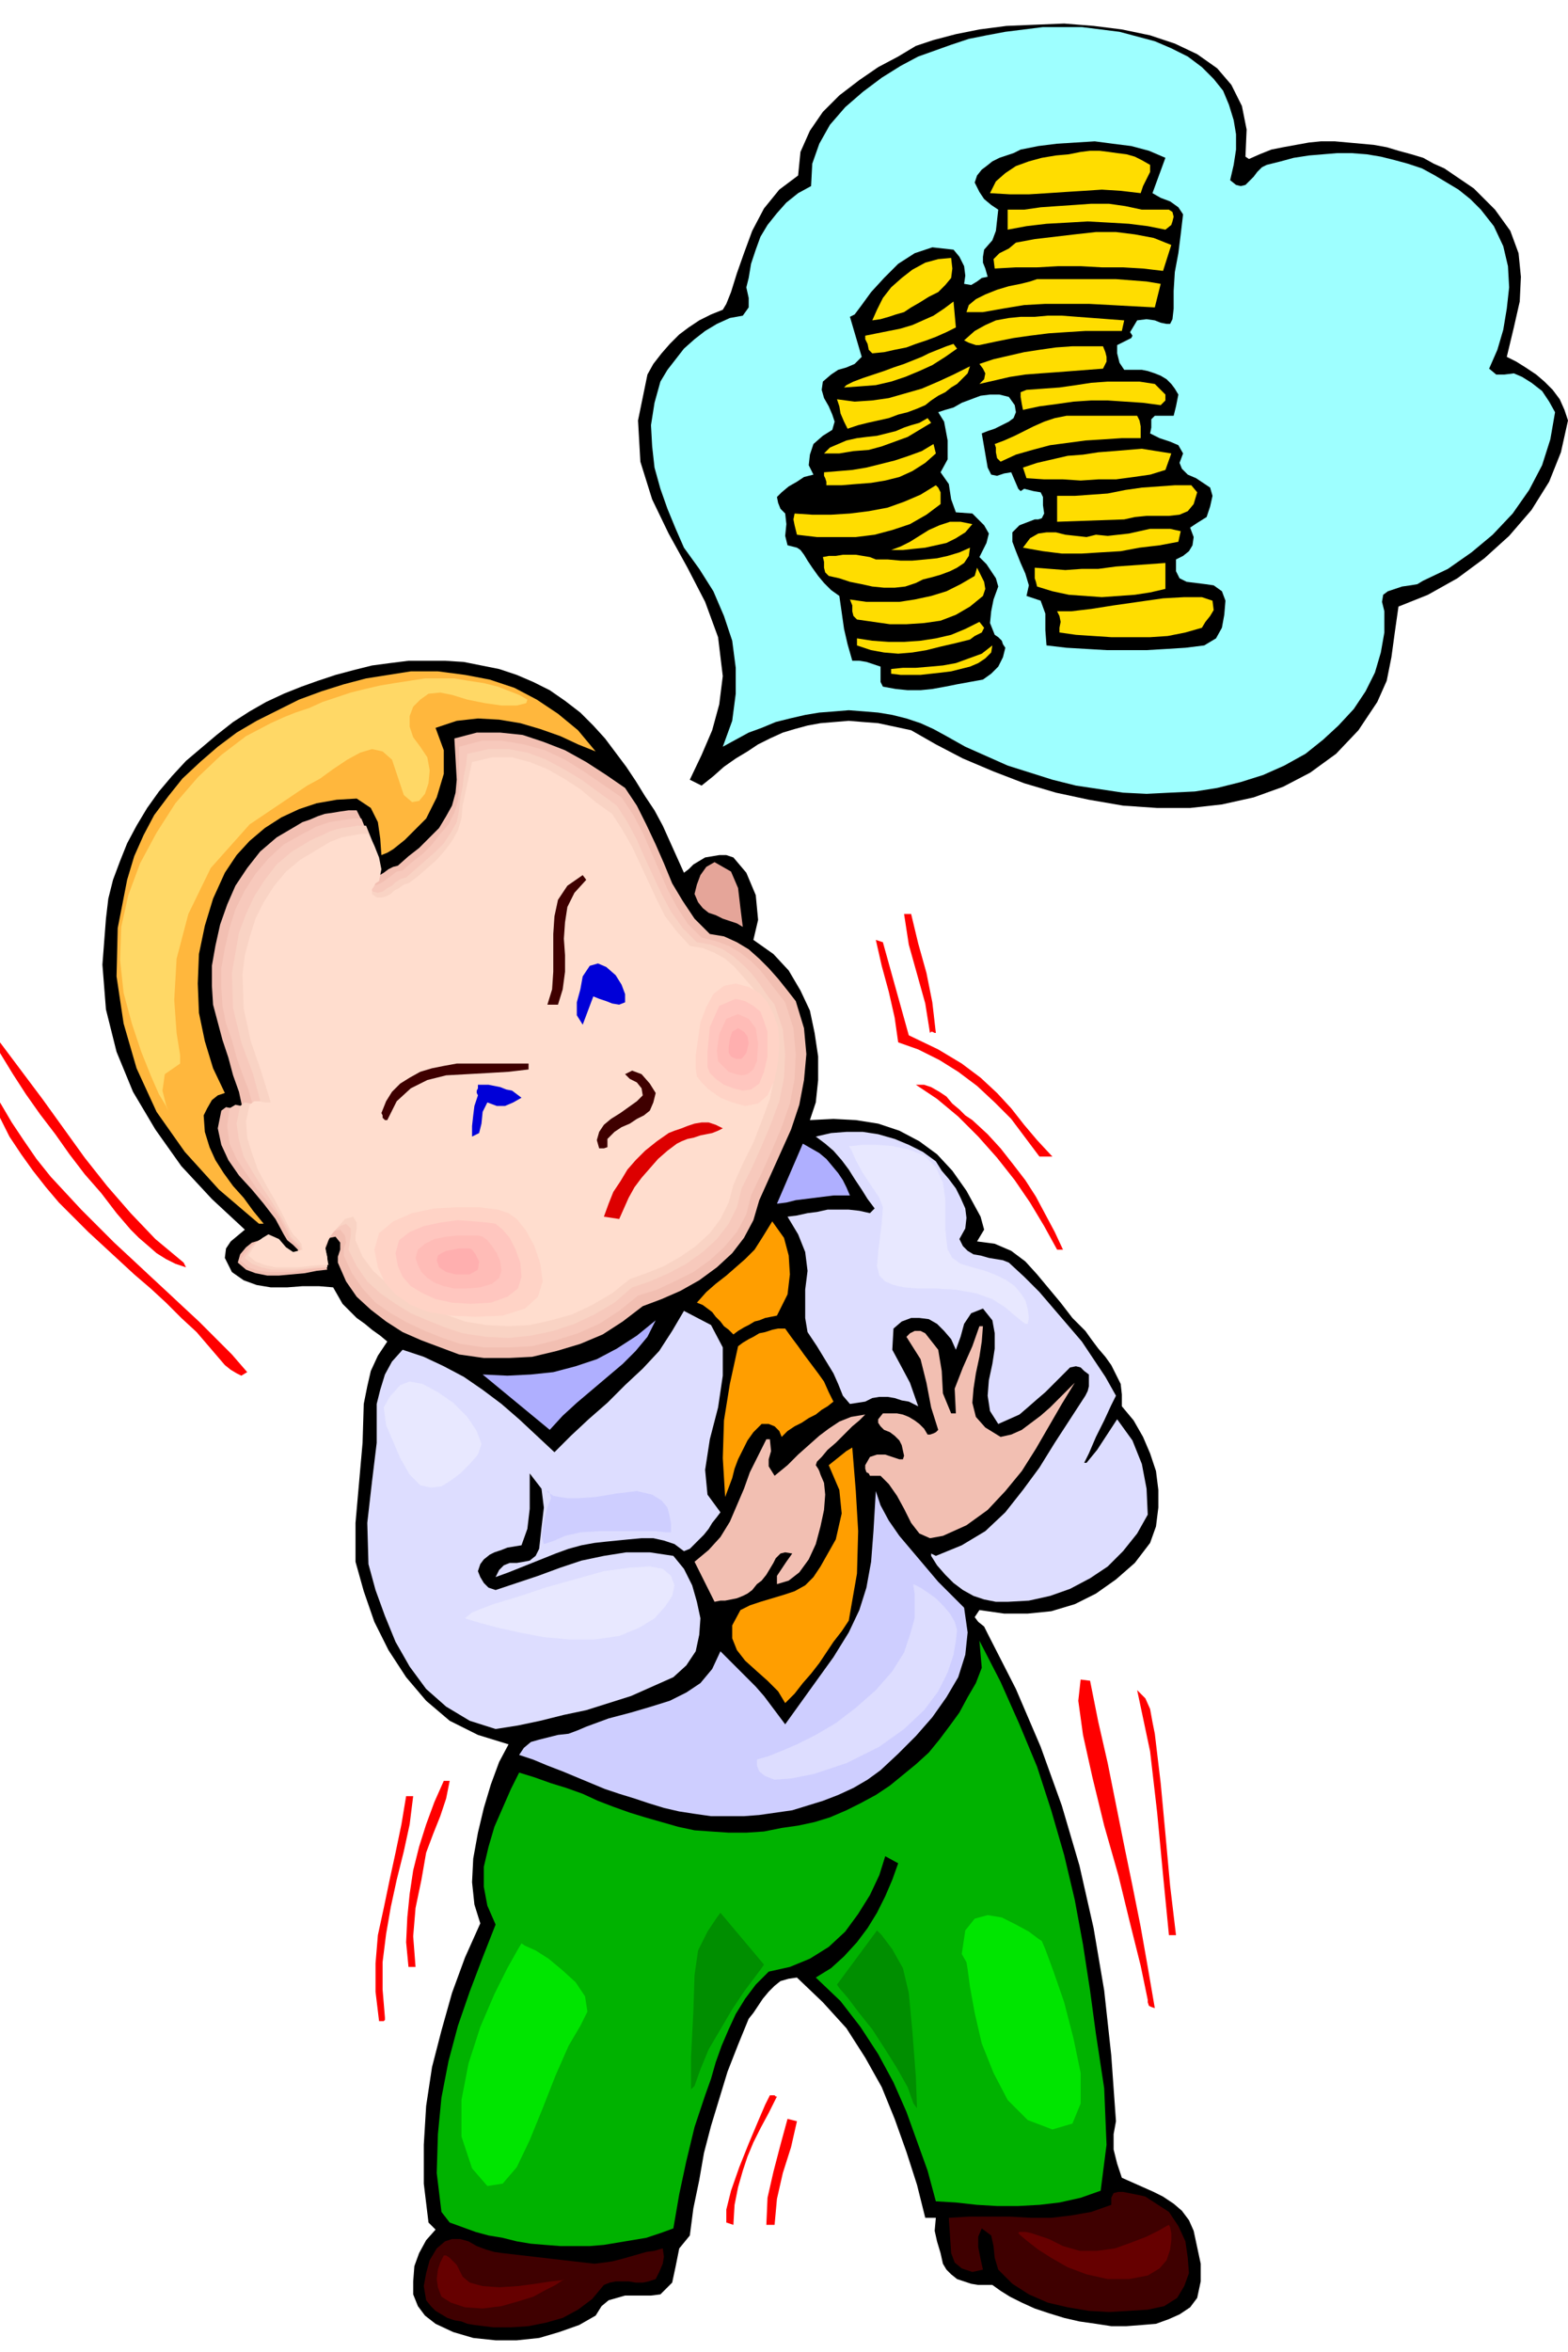
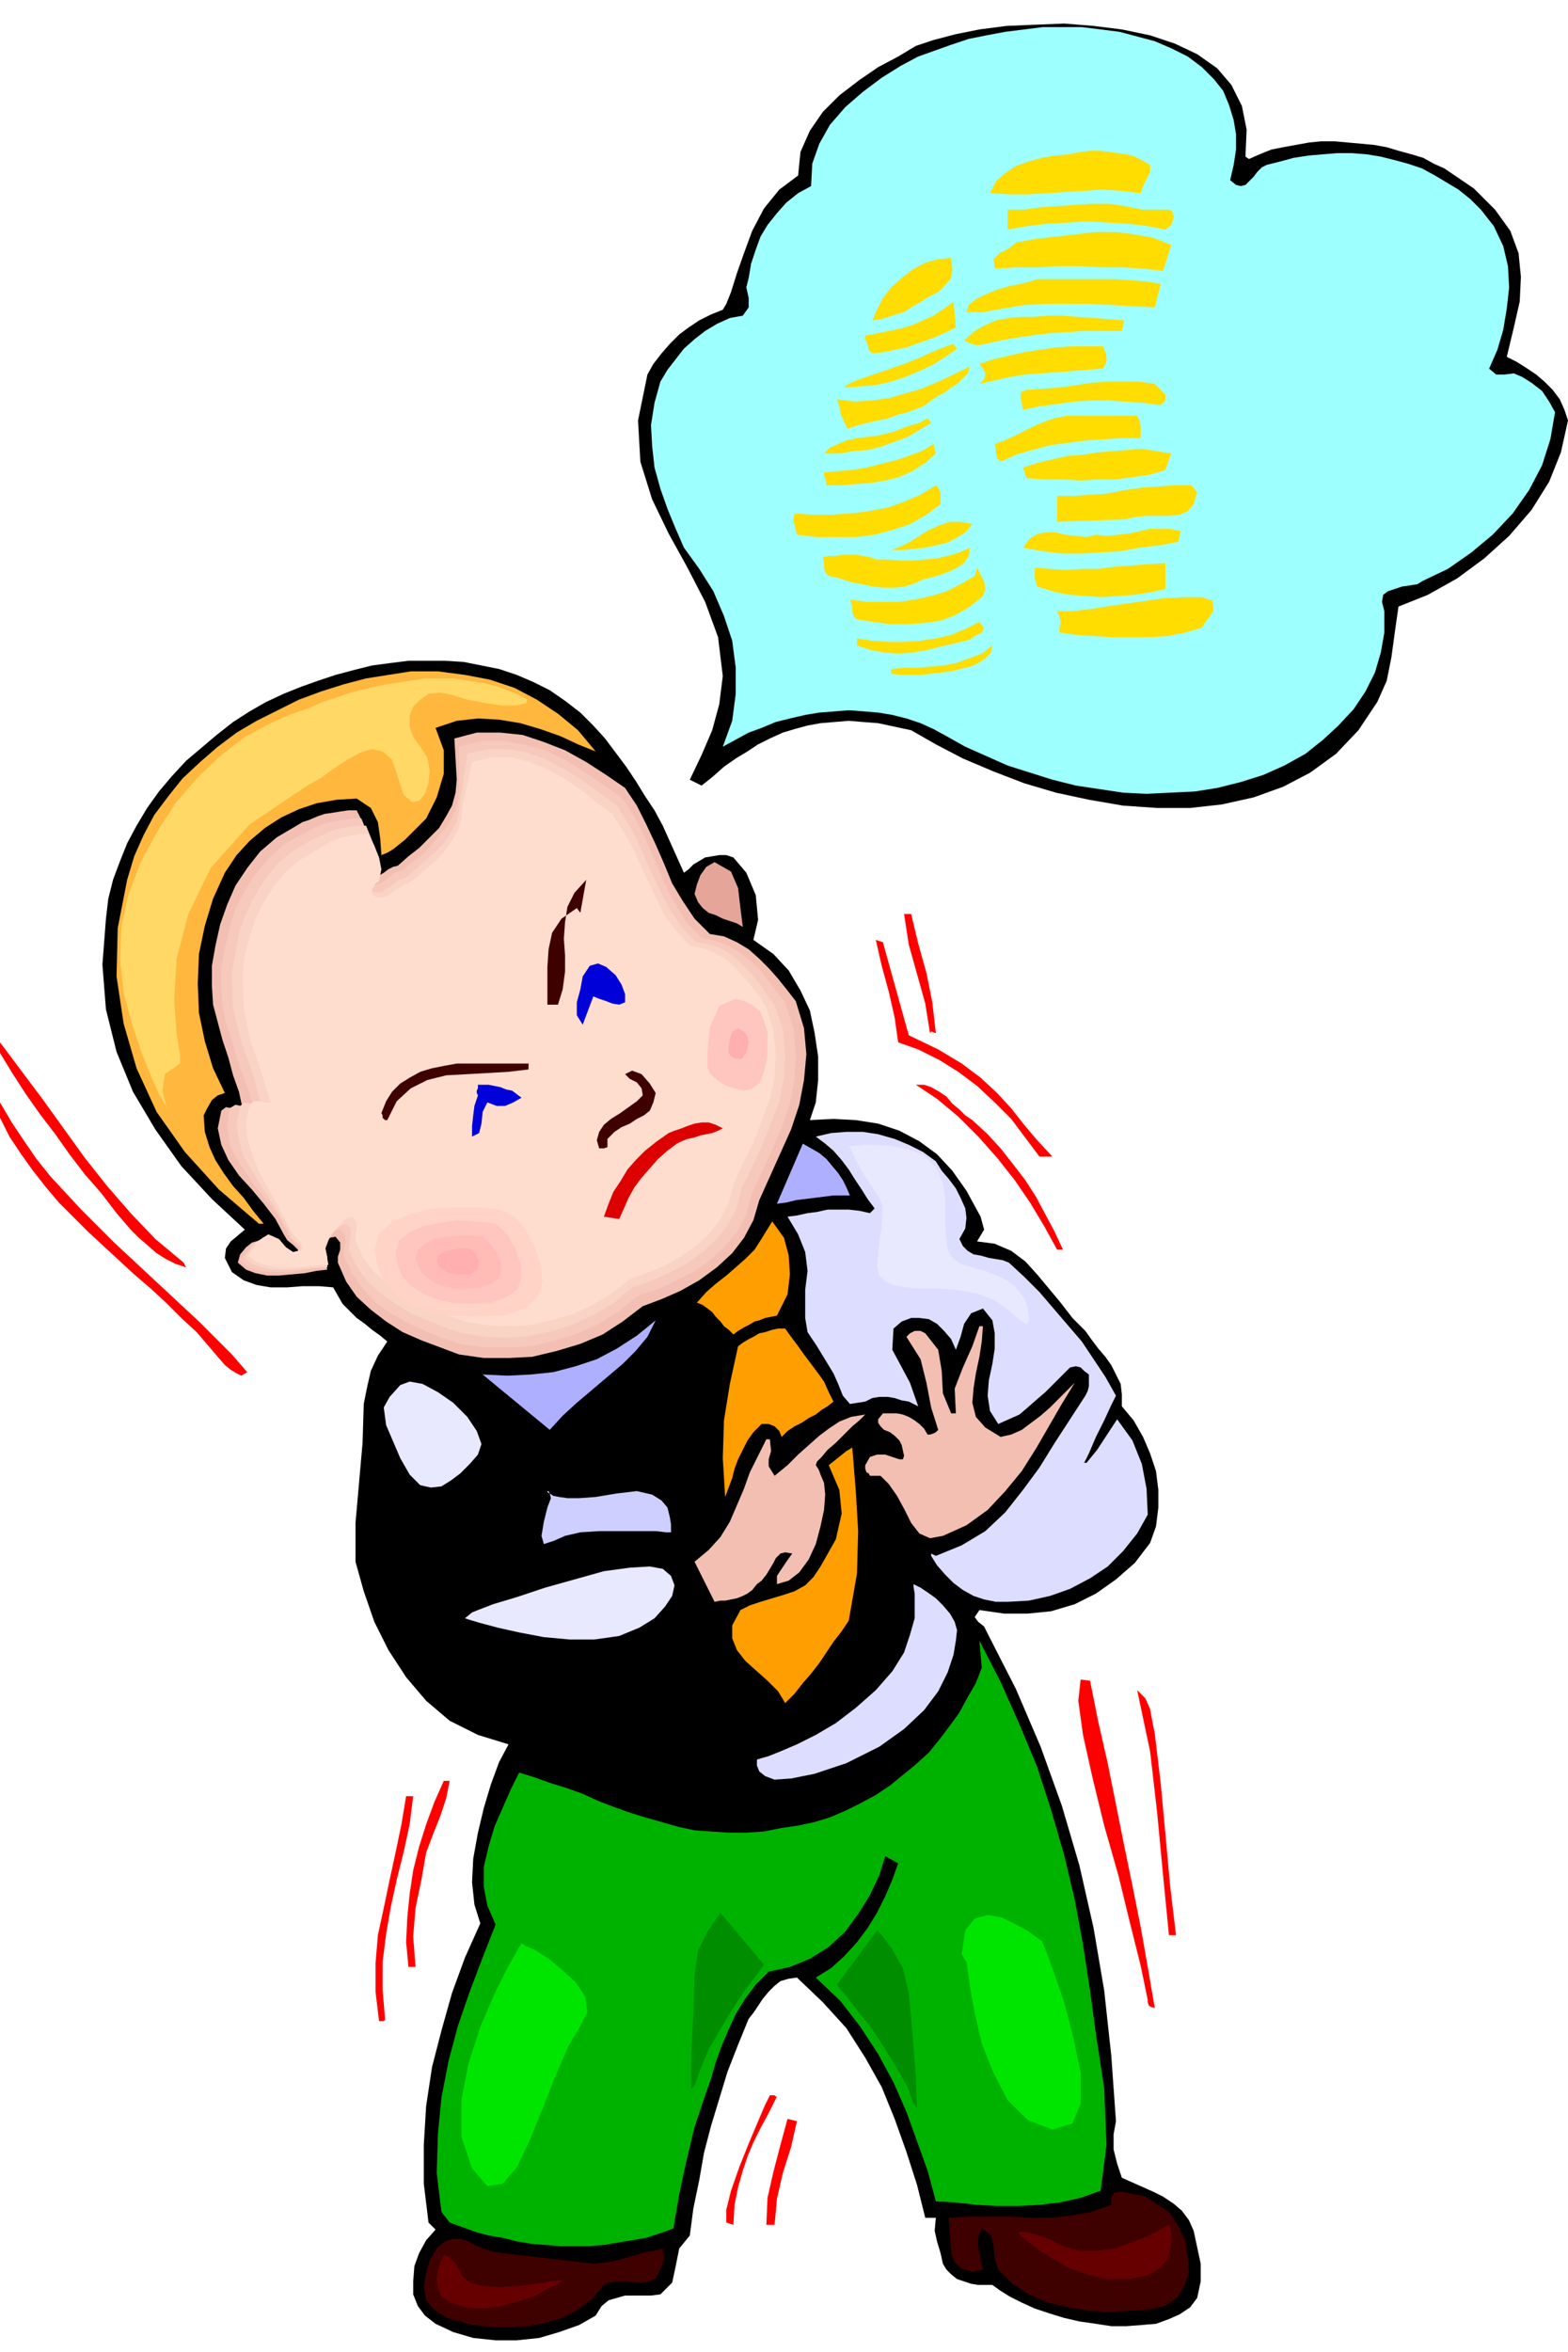
<svg xmlns="http://www.w3.org/2000/svg" fill-rule="evenodd" height="1.997in" preserveAspectRatio="none" stroke-linecap="round" viewBox="0 0 1332 1997" width="1.332in">
  <style>.pen1{stroke:none}.brush2{fill:#000}.brush4{fill:#fd0}.brush6{fill:#f2bfb2}.brush11{fill:#3f0000}.brush12{fill:red}.brush13{fill:#0000d8}.brush15{fill:#ddf}.brush16{fill:#afafff}.brush17{fill:#ff9e00}.brush18{fill:#ceceff}.brush20{fill:#ffd3c6}.brush21{fill:#ffc6bf}.brush22{fill:#ffbcb7}.brush23{fill:#ffafaf}</style>
  <path class="pen1 brush2" d="m1058 133 3 2 9-4 10-4 10-2 11-2 11-2 10-1h12l11 1 11 1 11 1 11 2 10 3 11 3 10 3 9 5 9 4 25 17 18 18 13 18 7 19 2 20-1 21-5 22-6 25 8 4 8 5 9 6 7 6 7 7 6 8 4 9 3 9-6 27-10 25-15 24-19 22-21 19-23 17-25 14-25 10-3 21-3 22-4 20-8 18-16 24-19 20-22 16-23 12-25 9-27 6-27 3h-28l-29-2-29-5-28-6-27-8-26-10-26-11-23-12-21-12-14-3-14-3-13-1-12-1-12 1-12 1-11 2-11 3-10 3-11 5-10 5-9 6-10 6-10 7-9 8-10 8-10-5 10-21 9-21 6-22 3-24-4-33-11-30-15-29-16-29-14-29-10-32-2-35 8-39 5-9 7-9 7-8 8-8 8-6 9-6 10-5 10-4 3-5 4-10 5-16 6-17 7-19 10-19 13-16 16-12 2-20 8-18 11-16 14-14 17-13 16-11 17-9 15-9 15-5 19-5 20-4 23-3 24-1 25-1 25 2 24 3 24 5 21 7 19 9 17 12 12 14 9 18 4 20-1 23z" />
  <path class="pen1" style="fill:#9effff" d="m1021 57 10 10 8 10 5 12 4 13 2 12v13l-2 13-3 13 5 4 4 1 4-1 3-3 4-4 3-4 4-4 4-2 12-3 11-3 13-2 12-1 12-1h12l13 1 12 2 12 3 11 3 12 4 11 6 10 6 10 6 10 8 9 9 11 14 8 17 4 17 1 18-2 18-3 18-5 17-7 16 6 5h7l8-1 7 3 8 5 9 7 6 9 5 9-4 23-7 22-11 21-14 20-17 18-18 15-20 14-21 10-5 3-6 1-7 1-6 2-6 2-4 3-1 6 2 8v18l-3 17-5 17-8 16-10 15-13 14-13 12-15 12-18 10-18 8-19 6-20 5-19 3-21 1-20 1-20-1-20-3-20-3-20-5-19-6-19-6-18-8-18-8-16-9-11-6-11-5-12-4-12-3-12-2-12-1-13-1-12 1-13 1-12 2-13 3-12 3-12 5-11 4-11 6-11 6 8-22 3-23v-22l-3-23-7-21-9-21-12-19-13-18-7-16-7-17-6-17-5-18-2-18-1-18 3-19 5-18 6-10 7-9 7-9 9-8 9-7 10-6 11-5 11-2 5-7v-8l-2-9 2-8 2-12 4-12 4-11 6-10 8-10 8-9 10-8 11-6 1-19 6-17 9-16 13-15 15-13 16-12 16-10 15-8 14-5 14-5 15-5 15-3 16-3 16-2 16-2h33l16 2 16 2 15 4 15 4 14 6 14 7 12 9z" />
-   <path class="pen1 brush2" d="m990 134-11 30 7 4 8 3 7 5 4 6-2 17-2 16-3 16-1 16v15l-1 9-2 4h-3l-5-1-5-2-7-1-8 1-6 10 2 3-1 2-12 6v7l2 8 4 6h15l5 1 6 2 5 2 5 3 4 4 3 4 3 5-1 5-1 5-1 4-1 4h-16l-3 3v7l-1 5 8 4 9 3 7 3 4 7-3 8 2 5 5 5 7 3 6 4 6 4 2 7-2 9-3 9-8 5-6 4 3 8-1 7-3 5-5 4-6 3v10l3 6 6 3 8 1 8 1 7 1 7 5 3 8-1 12-2 11-5 9-10 6-16 2-16 1-17 1h-34l-17-1-17-1-17-2-1-13v-14l-4-11-12-4 2-9-3-10-4-9-4-10-3-8v-8l6-6 13-5h3l3-1 1-2 1-2-1-7v-7l-2-4-6-1-8-2-3 2-2-2-6-14-6 1-6 2-5-1-3-6-5-29 5-2 6-2 6-3 6-3 4-3 2-5-1-6-5-7-8-2h-8l-8 1-8 3-8 3-7 4-7 2-6 2 5 8 3 16v16l-6 11 7 10 2 13 4 11 14 1 10 10 4 7-2 8-6 12 6 6 4 6 4 6 2 7-4 11-2 10-1 10 4 10 3 2 3 3 1 3 2 3-2 8-4 8-6 6-7 5-11 2-11 2-10 2-11 2-10 1h-11l-10-1-11-2-2-4v-13l-6-2-6-2-6-1h-6l-4-14-3-13-2-14-2-14-7-5-6-6-5-6-5-7-4-6-3-5-3-4-3-2-8-2-2-8 1-10-1-9-4-4-2-5-1-5 4-4 6-5 7-4 6-4 8-2-4-8 1-9 3-9 8-7 8-5 2-7-2-6-3-7-4-7-2-7 1-7 7-6 6-4 7-2 7-3 6-6-10-34 4-2 6-8 8-11 11-12 12-12 14-9 15-5 18 2 5 6 4 8 1 8-1 7 6 1 5-3 4-3 5-1-2-7-2-5v-5l1-6 7-8 3-8 1-9 1-9-6-4-6-5-4-6-4-8 2-6 4-5 4-3 5-4 6-3 6-2 6-2 6-3 15-3 16-2 16-1 16-1 15 2 16 2 15 4 14 6z" />
  <path class="pen1 brush4" d="M977 140v6l-3 6-3 6-2 6-17-2-16-1-15 1-16 1-15 1-16 1h-16l-17-1 5-10 8-7 9-6 11-4 11-3 12-2 11-1 10-2 8-1h8l8 1 7 1 8 1 7 2 6 3 7 4zm16 38 3 2 1 4-1 4-1 3-5 4-15-3-16-2-17-1-18-1-17 1-18 1-17 2-16 3v-17h14l14-2 14-1 15-1 14-1h15l14 2 14 3h23zm2 30-7 22-17-2-17-1h-18l-18-1h-19l-18 1h-18l-18 1-1-8 5-5 8-4 6-5 16-3 17-2 17-2 18-2h17l16 2 16 3 15 6zm-187 11 1 9-1 8-5 6-6 6-8 4-8 5-7 4-6 4-7 2-6 2-7 2-7 1 4-9 5-10 7-9 9-8 9-7 11-6 11-3 11-1zm178 22-5 20-19-1-18-1-19-1h-37l-18 1-18 3-17 3h-14l2-6 6-5 8-4 10-4 10-3 10-2 8-2 6-2h67l13 1 13 1 12 2zm-174 37-8 4-9 4-8 3-9 3-8 3-10 2-9 2-10 1-3-3-1-5-2-4v-3l10-2 10-2 10-2 10-3 9-4 9-4 9-6 8-6 2 22zm141 3h-31l-16 1-15 1-16 2-14 2-15 3-14 3h-3l-3-1-3-1-4-2 9-8 9-5 9-4 11-2 10-1h12l11-1h12l53 4-2 9zm-140 15-10 7-11 7-11 5-12 5-12 4-13 3-13 1-14 1 2-2 6-3 8-3 9-3 9-3 8-3 6-2 3-1 5-2 5-2 5-2 6-3 5-2 5-2 5-2 6-2 3 4zm124-2 2 5 1 4v4l-3 6-13 1-13 1-13 1-14 1-13 1-13 2-13 3-13 3 4-4 1-5-2-4-3-4 12-4 13-3 13-3 13-2 14-2 14-1h26zm-113 17-2 6-4 4-5 5-5 3-5 4-6 3-6 4-5 4-7 3-8 3-8 2-8 3-9 2-9 2-8 2-9 3-3-6-3-7-1-6-2-6 15 2 15-1 14-2 14-4 14-4 14-6 13-6 14-7zm166 24v5l-2 2-2 2-15-2-15-1-15-1h-14l-15 1-14 2-15 2-14 3-1-5-1-6v-4l5-2 14-1 14-1 14-2 13-2 14-1h27l13 2 9 9zm-24 18 2 4 1 5v10h-16l-15 1-16 1-15 2-15 2-15 4-14 4-13 6-3-3-1-5v-4l-1-3 8-3 9-4 8-4 8-4 9-4 9-3 10-2h60zm-175 6-10 6-10 6-11 4-11 4-11 3-13 1-12 2h-13l5-5 7-3 7-3 9-2 8-1 9-1 8-2 8-2 7-3 6-2 7-2 7-4 3 4zm4 26-9 8-11 7-11 5-12 3-12 2-13 1-12 1h-13v-3l-1-3-1-2v-3l12-1 12-1 12-2 12-3 12-3 12-4 11-4 10-6 2 8zm195 14-13 4-14 2-15 2h-15l-15 1-15-1h-16l-15-1-3-9 12-4 13-3 13-3 13-1 13-2 13-1 12-1 12-1 25 4-5 14zm-191 29-12 9-14 8-15 5-15 4-16 2h-33l-17-2-1-4-1-4-1-5 1-5 15 1h16l16-1 16-2 16-3 14-5 14-6 13-8 2 2 2 4v10zm218-10-3 10-5 6-7 3-9 1h-19l-10 1-9 2-57 2v-22h15l14-1 14-1 15-3 14-2 14-1 14-1h14l5 6zm-191 27-6 7-8 5-8 4-9 2-9 2-10 1-9 1h-10l8-3 8-4 8-5 8-5 9-4 9-3h9l10 2zm175 15-16 3-17 2-16 3-17 1-16 1h-17l-16-2-17-3 6-8 7-4 7-1h8l8 2 9 1 9 1 8-2 10 1 9-1 9-1 9-2 9-2h17l9 2-2 9zm-177 5-1 7-4 6-6 4-6 3-8 3-7 2-8 2-6 3-9 3-9 1h-9l-10-1-9-2-10-2-9-3-9-2-3-3-1-4v-5l-1-4 5-1h6l6-1h11l6 1 6 1 5 2h10l11 1h10l11-1 10-1 9-2 10-3 9-4zm166 35-13 3-13 2-14 1-14 1-14-1-14-1-14-3-13-4-1-4-1-3v-9l13 1 13 1 14-1h14l15-2 14-1 14-1 14-1v22z" />
  <path class="pen1 brush4" d="m835 506-11 9-12 7-13 5-14 2-15 1h-14l-14-2-14-2-3-3-1-4v-5l-2-5 14 2h28l13-2 14-3 13-4 12-6 12-7 2-7 3 6 3 6 1 6-2 6zm195 4 1 8-3 5-4 5-3 5-14 4-15 3-15 1h-33l-15-1-15-1-14-2v-4l1-5-1-5-2-4h12l17-2 19-3 21-3 21-3 18-1h15l9 3zm-206 33-12 3-13 3-12 3-12 2-12 1-12-1-11-2-12-4v-6l13 2 14 1h13l14-1 13-2 13-3 12-5 12-6 4 5-2 4-6 3-4 3zm0 23-8 2-8 2-8 1-9 1-9 1h-17l-8-1v-4l10-1h11l12-1 11-1 11-2 11-4 11-4 9-7-1 6-5 5-6 4-7 3z" />
  <path class="pen1 brush2" d="m563 701 18 40 4-3 4-4 5-3 5-3 6-1 6-1h6l6 2 11 13 8 19 2 21-4 17 17 12 13 14 10 17 8 17 4 19 3 20v20l-2 19-5 15 20-1 19 1 19 3 18 6 17 9 15 11 13 14 12 17 6 11 6 11 3 11-6 10 15 2 14 6 12 9 10 11 10 12 10 12 10 13 11 11 5 7 6 8 6 7 5 7 4 8 4 8 1 9v10l10 12 8 14 6 14 5 15 2 16v15l-2 16-5 14-13 17-16 14-17 12-18 9-20 6-20 2h-20l-21-3-4 6 3 4 5 4 3 6 24 47 21 49 18 50 15 51 12 53 9 53 6 55 4 56-2 11v13l3 12 4 12 9 4 9 4 9 4 8 4 9 6 7 6 6 8 4 9 3 14 3 14v15l-3 14-6 8-9 6-9 4-11 4-12 1-13 1h-13l-13-2-14-2-13-3-13-4-12-4-11-5-10-5-8-5-7-5h-12l-6-1-6-2-6-2-5-4-4-4-3-5-2-9-3-10-2-9 1-11h-9l-7-28-9-28-10-28-11-27-14-25-16-25-20-22-22-21-7 1-7 2-5 4-5 5-5 6-4 6-4 6-4 5-9 22-9 23-7 23-7 23-6 23-4 23-5 24-3 23-9 11-3 15-3 14-10 10-8 1h-22l-7 2-7 2-6 5-5 8-14 8-17 6-17 5-19 2h-18l-19-2-17-5-15-7-9-7-6-8-4-10v-11l1-13 4-11 6-11 8-9-6-6-4-33v-33l2-33 5-33 8-31 9-32 11-30 13-29-5-16-2-19 1-20 4-22 5-21 6-20 7-19 8-15-26-8-24-12-20-17-17-20-15-23-12-24-9-26-7-25v-33l3-34 3-34 1-33 3-15 3-13 6-13 8-12-6-5-7-5-6-5-7-5-6-6-6-6-4-7-4-7-12-1h-14l-13 1h-14l-12-2-11-4-10-7-6-12 1-8 4-6 6-5 6-5-28-26-26-28-22-31-19-32-14-34-9-36-3-38 3-39 2-17 4-16 6-16 6-15 8-15 9-15 10-14 11-13 12-13 13-11 13-11 14-11 14-9 14-8 15-7 15-6 14-5 15-5 15-4 16-4 15-2 16-2h31l16 1 15 3 15 3 15 5 14 6 14 7 13 9 13 10 11 11 10 11 9 12 9 12 8 12 8 13 8 12 7 13z" />
  <path class="pen1" style="fill:#ffb73d" d="m506 638-15-6-15-7-17-6-17-5-18-3-18-1-18 2-18 6 7 19v20l-6 20-9 18-4 4-5 5-4 4-5 5-5 4-5 4-5 3-5 2-1-14-2-14-6-12-12-8-17 1-17 3-15 5-15 7-14 9-13 11-11 12-10 15-10 22-7 23-5 24-1 25 1 25 5 24 7 23 10 21-6 2-5 4-4 7-3 6 1 14 4 13 5 11 7 11 8 11 9 10 8 11 9 11h-4l-34-29-29-32-24-34-17-37-11-38-6-40 1-41 8-41 6-20 8-18 9-17 12-16 12-15 15-14 15-13 16-12 17-10 18-9 18-9 19-7 19-6 19-5 19-3 19-3h23l23 3 21 4 21 7 19 10 18 12 17 14 15 18z" />
  <path class="pen1 brush6" d="m531 669 10 15 8 16 8 17 7 16 7 17 9 15 10 15 13 13 12 2 11 5 10 6 9 8 8 8 8 9 8 10 7 9 7 23 2 22-2 22-4 21-7 21-9 20-9 20-9 20-5 17-8 15-10 13-13 12-15 11-16 9-16 7-16 6-17 13-17 11-19 8-20 6-21 5-20 1h-21l-21-3-16-6-16-6-16-7-14-9-13-10-12-11-9-13-7-16v-5l2-6v-6l-4-5-5 1-2 3-2 5-2 4 4 15-9 1-10 2-11 1-11 1h-10l-10-2-8-3-7-6 2-7 5-6 5-4 7-2 5 1 5 3 4 3 3 4 3 3 4 1h4l5-2-1-5-4-4-5-4-3-5-7-13-10-13-10-12-11-12-9-13-6-13-3-14 3-15 4-3 5 1 4 1 5-1-3-14-5-14-4-15-5-15-4-15-4-15-1-16v-17l3-17 4-18 6-17 7-16 10-15 11-14 14-12 17-10 5-3 6-2 7-3 6-2 7-1 6-1 7-1h7l5 10 4 11v12l-3 11-2 2-2 3-2 3v3l5 3 4 1 5-1 4-2 5-3 4-3 4-2 4-1 9-8 9-7 9-9 8-8 6-10 5-9 3-11 1-11-2-35 19-5h20l19 2 18 6 18 7 18 10 17 11 16 11z" />
  <path class="pen1" style="fill:#f7c9bc" d="m528 677 10 15 8 15 7 16 7 16 7 16 8 15 9 14 12 12 12 3 11 4 10 6 9 7 8 8 7 9 7 9 7 9 7 22 2 22-1 21-4 21-7 20-8 19-9 20-9 19-4 16-8 15-11 13-12 11-14 10-16 8-15 7-16 5-16 13-17 11-18 8-19 6-20 5-20 1h-21l-20-3-15-5-15-6-15-7-14-8-13-9-11-12-9-13-7-15v-6l2-5-1-6-4-5-5 1-4 5-2 6-2 5v4l1 4 1 4v3l-9 1-10 1-10 2h-20l-9-1-9-3-7-6 4-6 4-5 6-5 6-2 5 1 4 3 4 3 3 3 3 3 3 1h4l5-2-1-5-4-4-4-4-2-5-7-13-9-12-10-12-9-13-8-12-6-13-2-15 2-15 5-3 5 1 5 1 5-1-4-14-5-13-5-14-4-15-5-14-3-15-1-16v-16l3-17 4-17 5-16 8-16 9-14 11-13 13-12 16-9 6-3 5-3 6-2 6-2 6-1 7-1 7-1h7l4 10 4 10 1 11-3 10-2 3-1 3-1 3v3l4 3 4 1 4-1 4-2 4-3 4-3 4-3 5-1 8-7 9-7 8-8 7-9 7-8 5-10 3-10 1-11v-35l19-5h18l18 3 18 5 17 8 16 10 16 11 16 11z" />
  <path class="pen1" style="fill:#f9d3c4" d="m524 684 9 14 8 15 7 16 7 15 7 15 8 15 10 14 12 12 12 2 10 4 9 6 8 7 7 7 7 9 6 9 7 9 7 21 2 21-1 20-4 20-7 19-8 19-8 18-9 18-4 16-7 14-10 13-12 11-14 10-15 8-16 7-15 5-15 13-17 10-17 8-18 6-19 4-19 2-19-1-20-3-15-5-15-6-14-6-13-8-13-9-11-10-9-13-7-14 1-6 1-6v-6l-4-4-5 2-6 5-4 7-3 6 1 4 1 4v9h-9l-9 1-10 1h-19l-9-2-8-3-6-5 3-5 4-6 5-4 6-3 5 2 4 2 4 3 3 4 3 2 3 2h4l4-2-1-5-4-4-4-4-2-6-7-12-8-13-8-12-8-13-7-12-4-14-2-14 3-15 4-3 5 1 4 1h5l-7-26-10-27-7-29-1-30 3-17 3-17 6-16 7-15 9-14 10-13 13-11 15-9 6-3 5-2 6-3 6-2 5-1 7-1 6-1h7l4 10 4 10 2 11-3 11-3 2-1 2-1 3v4l4 3 4 1 4-1 4-3 4-2 3-3 5-3 4-1 8-7 8-7 8-7 8-8 6-9 5-9 2-10 1-10 2-10 1-9 2-10 1-9 18-4h17l16 3 16 6 15 8 15 9 15 11 15 11z" />
  <path class="pen1" style="fill:#ffddce" d="m520 691 9 14 8 14 7 15 7 15 7 15 7 14 10 13 11 12 11 2 10 4 9 5 8 7 7 8 7 8 7 9 6 9 6 20 2 20-1 19-4 19-7 19-7 18-9 18-8 18-4 15-7 14-9 12-12 11-13 9-14 8-15 6-14 5-15 12-17 10-17 8-18 5-18 4-18 1-19-1-18-3-14-5-15-5-13-7-13-7-12-9-11-10-9-12-6-14v-4l1-6v-5l-3-5-7 2-7 8-7 8-3 6 3 17h-8l-9 1-9 1h-19l-9-2-8-3-6-5 3-5 4-6 5-4 5-3 9 4 6 7 6 4 8-2-1-5-3-4-4-4-3-5-6-12-7-13-7-12-7-13-5-14-4-13-1-14 3-14 4-3h5l4 1h5l-8-26-9-26-6-28-1-29 2-16 4-15 5-16 7-14 9-14 10-12 12-10 15-9 5-3 5-3 5-2 5-2 5-1 6-1 6-1h6l5 10 4 10 2 10-2 10-3 2-1 2-2 3v4l4 3h4l4-1 4-2 3-3 4-2 4-3 4-1 8-6 8-7 8-7 7-8 6-8 5-9 3-10 1-11 8-37 17-4h17l15 4 15 6 14 8 14 9 13 11 14 10z" />
  <path class="pen1" style="fill:#e5a599" d="m631 787-5-3-6-2-6-2-6-3-6-2-5-4-4-5-3-7 2-8 3-8 5-7 7-4 14 8 6 14 2 17 2 16z" />
-   <path class="pen1 brush11" d="m498 747-10 11-6 12-2 13-1 14 1 14v14l-2 15-4 13h-9l4-13 1-15v-32l1-15 3-14 8-12 13-9 3 4z" />
+   <path class="pen1 brush11" d="m498 747-10 11-6 12-2 13-1 14 1 14v14l-2 15-4 13h-9v-32l1-15 3-14 8-12 13-9 3 4z" />
  <path class="pen1 brush12" d="m774 776 6 25 7 25 5 25 3 26h-1l-2-1h-1l-1 1-4-25-7-25-7-25-4-26h6z" />
  <path class="pen1 brush12" d="m772 879 25 12 20 12 16 12 14 13 12 13 11 14 11 13 13 14h-11l-12-16-12-16-14-14-15-14-16-12-16-10-18-9-17-6-3-21-5-22-6-22-5-22 6 2 22 79z" />
  <path class="pen1 brush13" d="m526 853-6-1-5-2-6-2-5-2-9 24-5-8v-11l3-11 2-11 6-9 7-2 7 3 8 7 5 8 3 8v7l-5 2z" />
  <path class="pen1 brush12" d="m156 1072 2 4-9-3-8-4-8-5-8-7-7-6-7-7-6-7-6-7-13-17-14-16-13-17-12-17-13-17-12-17-11-17-11-18v-9l18 24 18 24 18 25 18 25 19 24 20 23 21 22 24 20z" />
  <path class="pen1 brush11" d="m449 908-17 2-17 1-18 1-18 1-16 4-14 7-12 11-8 16h-2l-2-2v-2l-1-2 4-10 5-8 7-7 8-5 9-5 10-3 10-2 11-2h61v5zm108 20-2 8-3 7-5 4-6 3-6 4-7 3-6 4-6 6v7l-3 1h-4l-2-7 2-7 4-6 6-5 8-5 7-5 7-5 5-5-1-6-4-5-6-3-4-4 6-3 8 3 7 8 5 8z" />
  <path class="pen1 brush13" d="m443 932-7 4-7 3h-7l-8-3-4 8-1 10-2 8-6 3v-9l1-9 1-8 3-9-1-2v-2l1-2v-3h9l5 1 5 1 5 2 5 1 4 3 4 3z" />
  <path class="pen1 brush12" d="m826 951 13 12 11 12 11 14 10 13 9 14 8 15 8 15 7 15h-5l-11-20-12-20-13-19-15-19-16-18-17-17-18-15-18-12h7l6 2 7 4 6 4 5 6 6 5 5 5 6 4zm-616 214-5 3-4-2-5-3-5-4-12-14-12-14-13-12-13-13-13-12-14-12-13-12-13-12-13-12-12-12-13-13-11-13-11-14-10-14-10-15-8-16v-13l10 17 10 15 11 16 12 15 13 14 13 14 14 14 14 14 14 13 15 14 14 13 15 14 14 13 14 14 14 14 13 15z" />
  <path class="pen1" style="fill:#d00" d="m614 958-4 2-5 2-5 1-5 1-6 2-5 1-5 2-4 2-8 6-8 7-7 8-7 8-6 8-5 9-4 9-4 9-13-2 4-11 4-10 6-9 6-10 7-8 8-8 10-8 10-7 5-2 6-2 5-2 6-2 6-1h6l6 2 6 3z" />
  <path class="pen1 brush15" d="m795 986 5 8 6 7 6 8 4 8 4 9 1 8-1 9-5 9 3 6 4 4 5 3 6 1 7 2 6 1 6 1 5 2 13 12 13 13 12 14 12 14 12 14 10 15 10 15 9 16-4 8-6 13-7 14-6 14-4 8h2l9-11 17-26 13 18 8 20 4 21 1 22-9 16-12 15-13 13-15 10-17 9-17 6-18 4-18 1h-10l-10-2-9-3-9-5-8-6-7-7-7-8-5-8v-2l4 2 22-9 20-12 17-16 15-19 14-19 13-21 13-20 13-20 2-4 1-4v-10l-4-3-3-3-4-1-5 1-7 7-7 7-7 7-7 6-8 7-7 6-9 4-9 4-7-11-2-13 1-13 3-14 2-13v-13l-2-11-8-10-10 4-6 9-3 11-4 11-4-9-6-7-6-6-7-4-8-1h-7l-8 3-7 6-1 18 7 13 8 15 7 20-4-2-4-2-6-1-6-2-6-1h-7l-6 1-6 3-13 2-6-7-4-10-4-9-14-23-8-12-2-12v-24l2-16-2-16-6-15-9-15 8-1 9-2 8-1 9-2h18l9 1 9 2 4-4-6-8-5-8-6-9-5-8-6-8-7-8-7-6-8-6 13-3 13-1h14l13 2 14 4 12 5 12 6 11 8z" />
  <path class="pen1 brush16" d="M722 1015h-14l-8 1-8 1-8 1-8 1-8 2-8 1 22-51 7 4 7 4 6 5 5 6 5 6 4 6 3 6 3 7z" />
  <path class="pen1 brush17" d="m669 1099-9 18-5 1-5 1-5 2-4 1-5 3-4 2-5 3-4 3-4-4-4-3-3-4-4-4-3-4-4-3-4-3-5-2 8-9 8-7 9-7 8-7 8-7 8-8 7-11 8-13 10 14 4 15 1 16-2 17z" />
-   <path class="pen1 brush15" d="m612 1284-3 4-4 5-3 5-4 5-4 4-4 4-4 4-5 2-8-6-9-3-9-2h-10l-11 1-10 1-10 1-9 1-11 2-11 3-11 4-10 4-10 4-10 4-10 4-11 4 3-6 4-4 5-2h6l6-1 5-1 5-4 3-6 2-18 2-17-2-16-10-13v30l-2 17-5 14-6 1-6 1-5 2-6 2-4 2-5 4-3 4-2 6 2 5 3 5 4 4 6 2 18-6 18-6 19-7 18-6 19-4 19-3h20l20 3 9 11 7 14 4 14 3 14-1 14-3 14-8 12-11 10-18 8-18 8-19 6-19 6-19 4-20 5-19 4-19 3-22-7-20-12-17-15-14-19-12-21-9-22-8-22-6-22-1-35 4-35 4-33v-33l3-12 4-13 6-11 9-10 18 6 17 8 17 9 16 11 16 12 15 13 15 14 15 14 14-14 15-14 16-14 15-15 15-14 14-15 11-17 10-17 23 12 10 19v24l-4 27-7 27-4 26 2 21 11 15z" />
  <path class="pen1 brush16" d="m467 1214-57-47 21 1 20-1 19-2 19-5 18-6 17-9 17-11 16-13-7 14-10 12-11 11-13 11-13 11-13 11-12 11-11 12z" />
  <path class="pen1 brush6" d="m835 1126-1 13-2 13-3 14-2 13-1 12 3 12 8 9 13 8 9-2 9-4 8-6 8-6 8-7 7-7 7-7 7-7-11 18-11 19-11 19-12 19-14 17-15 16-18 13-20 9-11 2-9-4-7-9-6-12-6-11-7-10-7-7h-9l-1-2-2-1-1-3v-3l4-7 6-2h7l6 2 6 2h3l1-3-2-9-2-4-4-4-4-3-5-2-3-3-2-3v-3l4-5h12l5 1 5 2 5 3 4 3 4 4 3 5h2l3-1 2-1 2-2-6-19-4-21-5-20-12-19 3-3 4-2h5l4 2 11 14 3 18 1 19 7 17h4l-1-21 7-18 8-18 6-17h3z" />
  <path class="pen1 brush17" d="m667 1128 5 7 6 8 5 7 6 8 6 8 5 7 4 9 4 8-5 4-5 3-5 4-6 3-6 4-6 3-6 4-5 5-2-5-4-4-5-2h-6l-7 7-5 7-4 8-4 8-3 8-2 8-3 8-3 8-2-33 1-32 5-31 7-32 4-3 5-3 4-2 5-3 5-1 6-2 5-1h6z" />
  <path class="pen1 brush6" d="m735 1201-5 5-6 5-7 7-7 7-7 6-5 6-4 4-1 3 2 3 1 2 1 3 3 7 1 10-1 13-3 14-4 15-6 13-8 11-9 7-10 3v-7l4-6 4-6 5-7-6-1-4 1-4 4-2 4-3 5-3 5-4 5-4 3-4 5-4 3-4 2-5 2-5 1-5 1h-4l-5 1-17-34 12-10 10-11 8-13 6-14 6-14 5-14 7-14 7-14h3l1 10-2 7v6l5 8 11-9 9-9 9-8 9-8 8-6 9-6 10-4 12-2z" />
  <path class="pen1 brush17" d="m724 1229 3 37 2 34-1 36-7 40-6 9-7 9-6 9-6 9-7 9-7 8-7 9-8 8-6-10-9-9-9-8-10-9-7-9-4-10v-11l7-13 8-4 9-3 10-3 10-3 9-3 9-5 7-7 6-9 13-23 5-22-2-20-9-21 5-4 5-4 5-4 5-3z" />
-   <path class="pen1 brush18" d="m819 1365 3 21-2 19-6 19-10 17-12 17-14 16-15 15-15 14-11 8-12 7-13 6-13 5-13 4-13 4-14 2-14 2-13 1h-28l-14-2-13-2-13-3-13-4-12-4-13-4-12-4-12-5-12-5-12-5-13-5-12-5-12-4 4-6 6-5 7-2 8-2 8-2 9-1 8-3 7-3 19-7 19-5 17-5 16-5 14-7 12-8 10-12 7-15 8 8 7 7 8 8 7 7 7 8 6 8 6 8 6 8 23-32 18-25 13-21 9-19 6-19 4-22 2-26 2-34 4 12 7 13 9 13 11 13 11 13 11 13 12 12 10 10z" />
  <path class="pen1" style="fill:#00b200" d="m935 1860-17 6-18 4-17 2-18 1h-18l-17-1-18-2-17-1-7-26-9-25-9-25-11-25-13-24-15-23-17-22-21-20 13-8 11-10 11-12 9-12 8-13 7-14 6-14 5-14-11-6-5 16-8 17-10 16-11 15-14 13-16 10-17 7-18 4-11 11-9 12-8 13-6 13-6 14-5 14-4 14-5 14-9 27-7 29-6 28-5 29-11 4-12 4-12 2-12 2-12 2-12 1h-25l-13-1-12-1-12-2-12-3-12-2-11-3-11-4-11-4-7-9-4-33 1-33 3-31 6-31 8-30 10-29 11-29 11-28-7-16-3-16v-17l4-17 5-17 7-16 7-16 7-14 13 4 14 5 13 4 14 5 13 6 13 5 14 5 13 4 14 4 14 4 14 3 14 1 15 1h15l15-1 15-3 14-2 14-3 13-4 14-6 12-6 13-7 12-8 11-9 11-9 11-10 9-11 9-12 8-11 7-13 7-12 5-13-2-23 18 35 16 36 15 36 12 37 11 38 9 38 7 38 6 39 5 37 7 46 2 48-5 39z" />
  <path class="pen1 brush12" d="m926 1427 7 35 8 35 7 35 7 35 7 34 7 35 6 34 6 35-3-1-2-1-1-3v-2l-6-29-9-36-10-41-12-42-10-41-8-36-4-29 2-18 8 1zm55 45 5 42 4 43 4 44 5 42h-6l-5-51-5-53-6-52-11-52 7 7 4 9 2 11 2 10zm-599 40-3 15-5 15-6 15-6 16-4 23-5 24-2 24 2 26h-6l-2-21 1-21 2-20 3-20 5-20 6-19 7-19 8-18h5zm-31 13-3 24-5 23-6 24-5 23-4 23-3 24v23l2 24v2l-1 1h-4l-3-25v-24l2-24 5-23 5-24 5-23 5-24 4-24h6zm309 255-7 14-7 13-6 12-5 12-4 12-4 14-3 15-1 17-6-2v-11l4-16 7-20 8-20 8-19 6-14 4-8h4l1 1h1zm17 21-5 22-7 22-5 22-2 22h-7l1-23 5-22 6-23 6-22 8 2z" />
  <path class="pen1 brush11" d="m993 1878 8 12 6 13 2 14 1 13-4 11-6 10-11 7-14 3-16 1-17 1-17-1-18-3-17-4-16-7-14-9-12-12-3-10-1-10-2-9-8-6-3 7v9l2 10 2 9-9 2-9-3-6-5-3-8-2-30 17-1h35l18 1h17l17-2 17-3 17-6v-6l2-4 4-1h4l5 1 5 1 5 1 4 1 20 13zm-430 31 1 7-1 6-3 7-3 6-6 2-5 1h-6l-6-1h-11l-5 1-5 2-10 12-12 9-13 7-14 4-15 3-15 1h-15l-16-2-6-1-5-2-6-1-6-2-5-3-5-3-4-4-4-5-2-12 2-11 3-11 6-10 7-6 6-2h7l7 2 7 4 8 3 7 2 7 1 78 9 8-1 7-1 8-2 7-2 7-2 7-2 7-1 7-2z" />
  <path class="pen1 brush20" d="m318 1061 3 15 6 13 9 10 13 9 15 6 19 3 21 1 23-1 19-6 11-10 4-13-2-15-5-15-7-13-8-10-7-5-9-3-16-2h-18l-20 1-19 4-16 7-12 10-4 14z" />
  <path class="pen1 brush21" d="m336 1064 2 11 4 9 7 8 10 6 11 5 14 3 16 1 17-1 14-5 9-7 3-10-1-12-4-11-5-10-6-7-6-5-7-1-11-1-14-1-15 2-14 3-12 5-9 7-3 11z" />
  <path class="pen1 brush22" d="m353 1068 2 6 3 6 5 5 6 4 8 3 9 2h10l12-1 10-3 6-5 2-6-1-8-3-7-4-6-4-5-4-3-4-1h-17l-10 1-10 2-8 4-6 5-2 7z" />
  <path class="pen1 brush23" d="m371 1070 2 6 6 4 8 2h12l7-4 1-7-3-6-3-4-2-1h-9l-5 1-6 1-4 2-3 2-1 4z" />
-   <path class="pen1 brush20" d="m625 835 11 3 9 5 7 8 5 10 4 11 1 14-1 15-3 16-6 13-8 7-11 2-11-3-10-4-10-7-6-6-4-5-1-7v-11l2-14 2-14 5-13 6-11 9-7 10-2z" />
  <path class="pen1 brush21" d="m625 848 8 2 7 4 6 5 3 8 3 9v21l-3 13-4 10-7 5-7 1-8-2-8-3-7-5-5-5-2-5v-13l2-21 8-18 14-6z" />
-   <path class="pen1 brush22" d="m627 861 9 4 6 8 2 13-1 15-3 7-5 4-5 1-5-1-6-2-4-4-3-3-2-2-1-9 2-14 6-13 10-4z" />
  <path class="pen1 brush23" d="m627 873 5 3 3 4 1 6-2 8-4 5h-5l-4-2-2-3v-5l1-7 2-6 5-3z" />
  <path class="pen1" style="fill:#ffd866" d="m143 943-2-4-6-10-7-16-8-20-8-24-7-26-3-28 1-28 6-27 10-27 14-26 16-25 19-22 20-19 21-16 21-11 11-5 10-4 12-4 11-5 12-4 12-4 12-3 13-3 12-2 13-2 13-2h25l12 2 13 2 12 3 18 7 7 4-1 3-8 2h-13l-14-2-15-3-13-4-10-2-10 1-7 5-6 6-3 8v9l3 9 6 8 6 9 2 11-1 11-3 9-5 6-6 1-7-6-5-15-5-15-8-7-9-2-10 3-11 6-12 8-11 8-11 6-49 33-33 37-19 39-10 38-2 35 2 28 3 19v7l-13 9-2 14 3 12 2 5z" />
  <path class="pen1" d="m340 1176-9 10-5 9 2 15 12 28 8 14 9 9 9 2 9-1 8-5 8-6 8-8 7-8 3-9-4-11-8-12-12-12-13-9-13-7-11-2-8 3zm61 193-6 5 3 1 10 3 15 4 18 4 21 4 22 2h21l21-3 17-7 13-8 9-10 6-9 2-9-3-8-7-6-11-2-17 1-22 3-25 7-25 7-24 8-20 6-13 5-5 2zm320-396h3l8-1h12l14 1 14 3 13 5 10 10 6 13 2 14v25l1 10 1 8 4 7 7 5 10 3 11 3 10 4 8 4 7 5 5 6 4 6 2 7 1 8-1 5h-2l-4-3-6-5-7-6-11-7-14-5-17-3-17-1h-15l-12-1-9-2-7-3-5-5-2-8 1-12 3-24 1-14-3-8-6-9-8-12-6-11-4-9-2-3z" style="fill:#e8e8ff" />
  <path class="pen1 brush18" d="M465 1266v1l2 1 3 2 5 1 7 1h10l14-1 18-3 17-2 13 3 8 5 5 6 2 8 1 6v7h-4l-9-1h-48l-16 1-13 3-9 4-9 3-2-7 2-12 3-12 3-8-1-4-1-2h-1z" />
  <path class="pen1 brush15" d="M776 1345v2l1 6v21l-4 14-5 15-10 16-14 16-17 15-17 13-17 10-16 8-14 6-10 4-7 2-3 1v5l2 5 5 4 8 3 14-1 20-4 27-9 28-14 21-15 17-16 12-16 8-16 5-15 2-12 1-9-2-7-4-7-6-7-6-6-7-5-6-4-4-2-2-1z" />
  <path class="pen1" d="m443 1650-3 5-9 16-11 22-12 28-10 31-6 31v31l9 27 13 15 13-2 12-14 11-23 11-27 11-28 11-25 10-17 6-12-2-13-8-12-11-10-12-10-11-7-9-4-3-2zm374 9 4 7 1 6 2 15 4 22 6 26 10 25 12 23 17 17 21 8 17-5 7-17v-26l-6-29-8-31-9-26-7-19-3-7-3-2-8-6-11-6-12-6-12-2-11 3-8 10-3 20z" style="fill:#00e500" />
  <path class="pen1" d="m711 1685 2 3 7 8 9 12 12 15 11 17 10 16 9 16 5 14 3 4-1-27-3-39-3-32-5-21-9-16-9-12-4-4-34 46zm-62-17-2 3-6 8-9 12-10 15-10 17-10 17-7 17-5 14-3 3v-27l2-39 1-31 3-21 8-16 8-12 3-4 37 44z" style="fill:#008e00" />
  <path class="pen1" d="m865 1896 2 2 6 5 9 7 11 7 14 8 16 6 18 4h18l16-3 10-6 6-7 3-9 1-8v-6l-1-5-1-2-2 1-7 4-10 5-13 5-14 5-15 2h-15l-14-4-12-6-9-3-6-2-5-1h-5l-1 1zm-488 19-1 2-2 4-2 6-1 8 1 7 3 8 8 5 12 4 15 1 16-2 14-4 13-4 11-6 8-4 6-4 2-1-3 1-9 1-13 2-15 2-16 1-14-1-11-3-6-5-5-10-6-6-3-2h-2z" style="fill:#600" />
</svg>